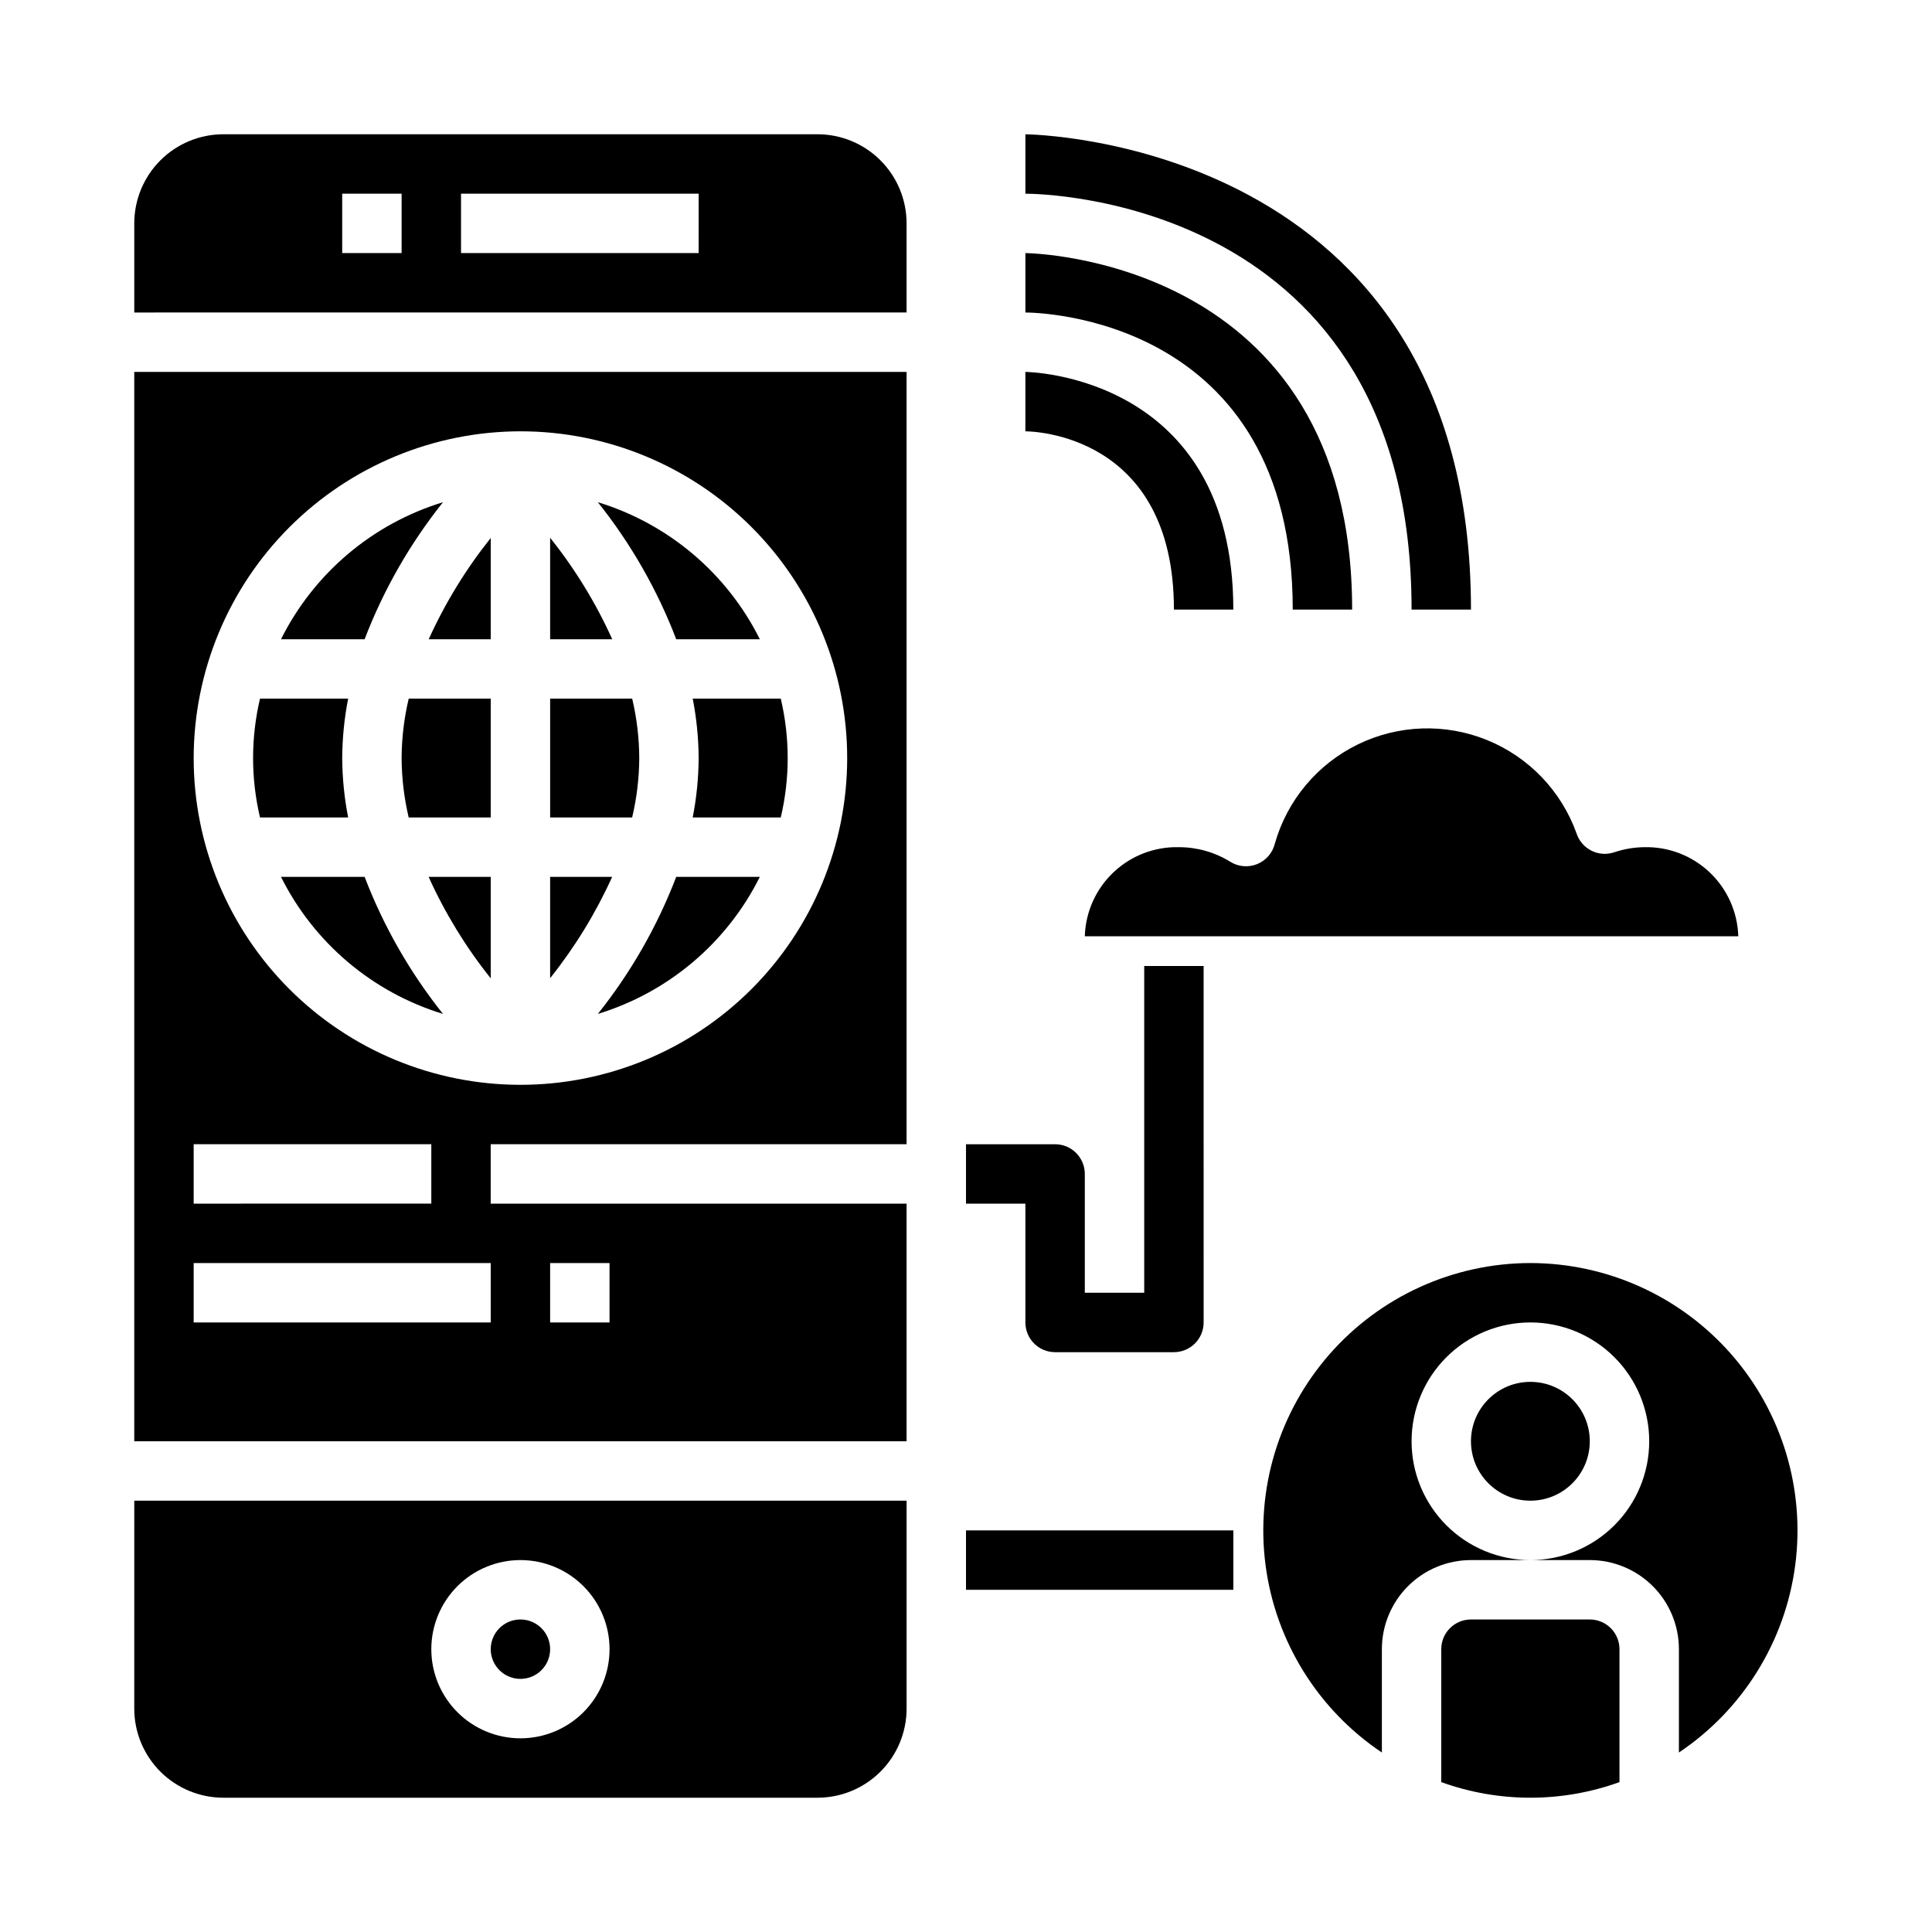
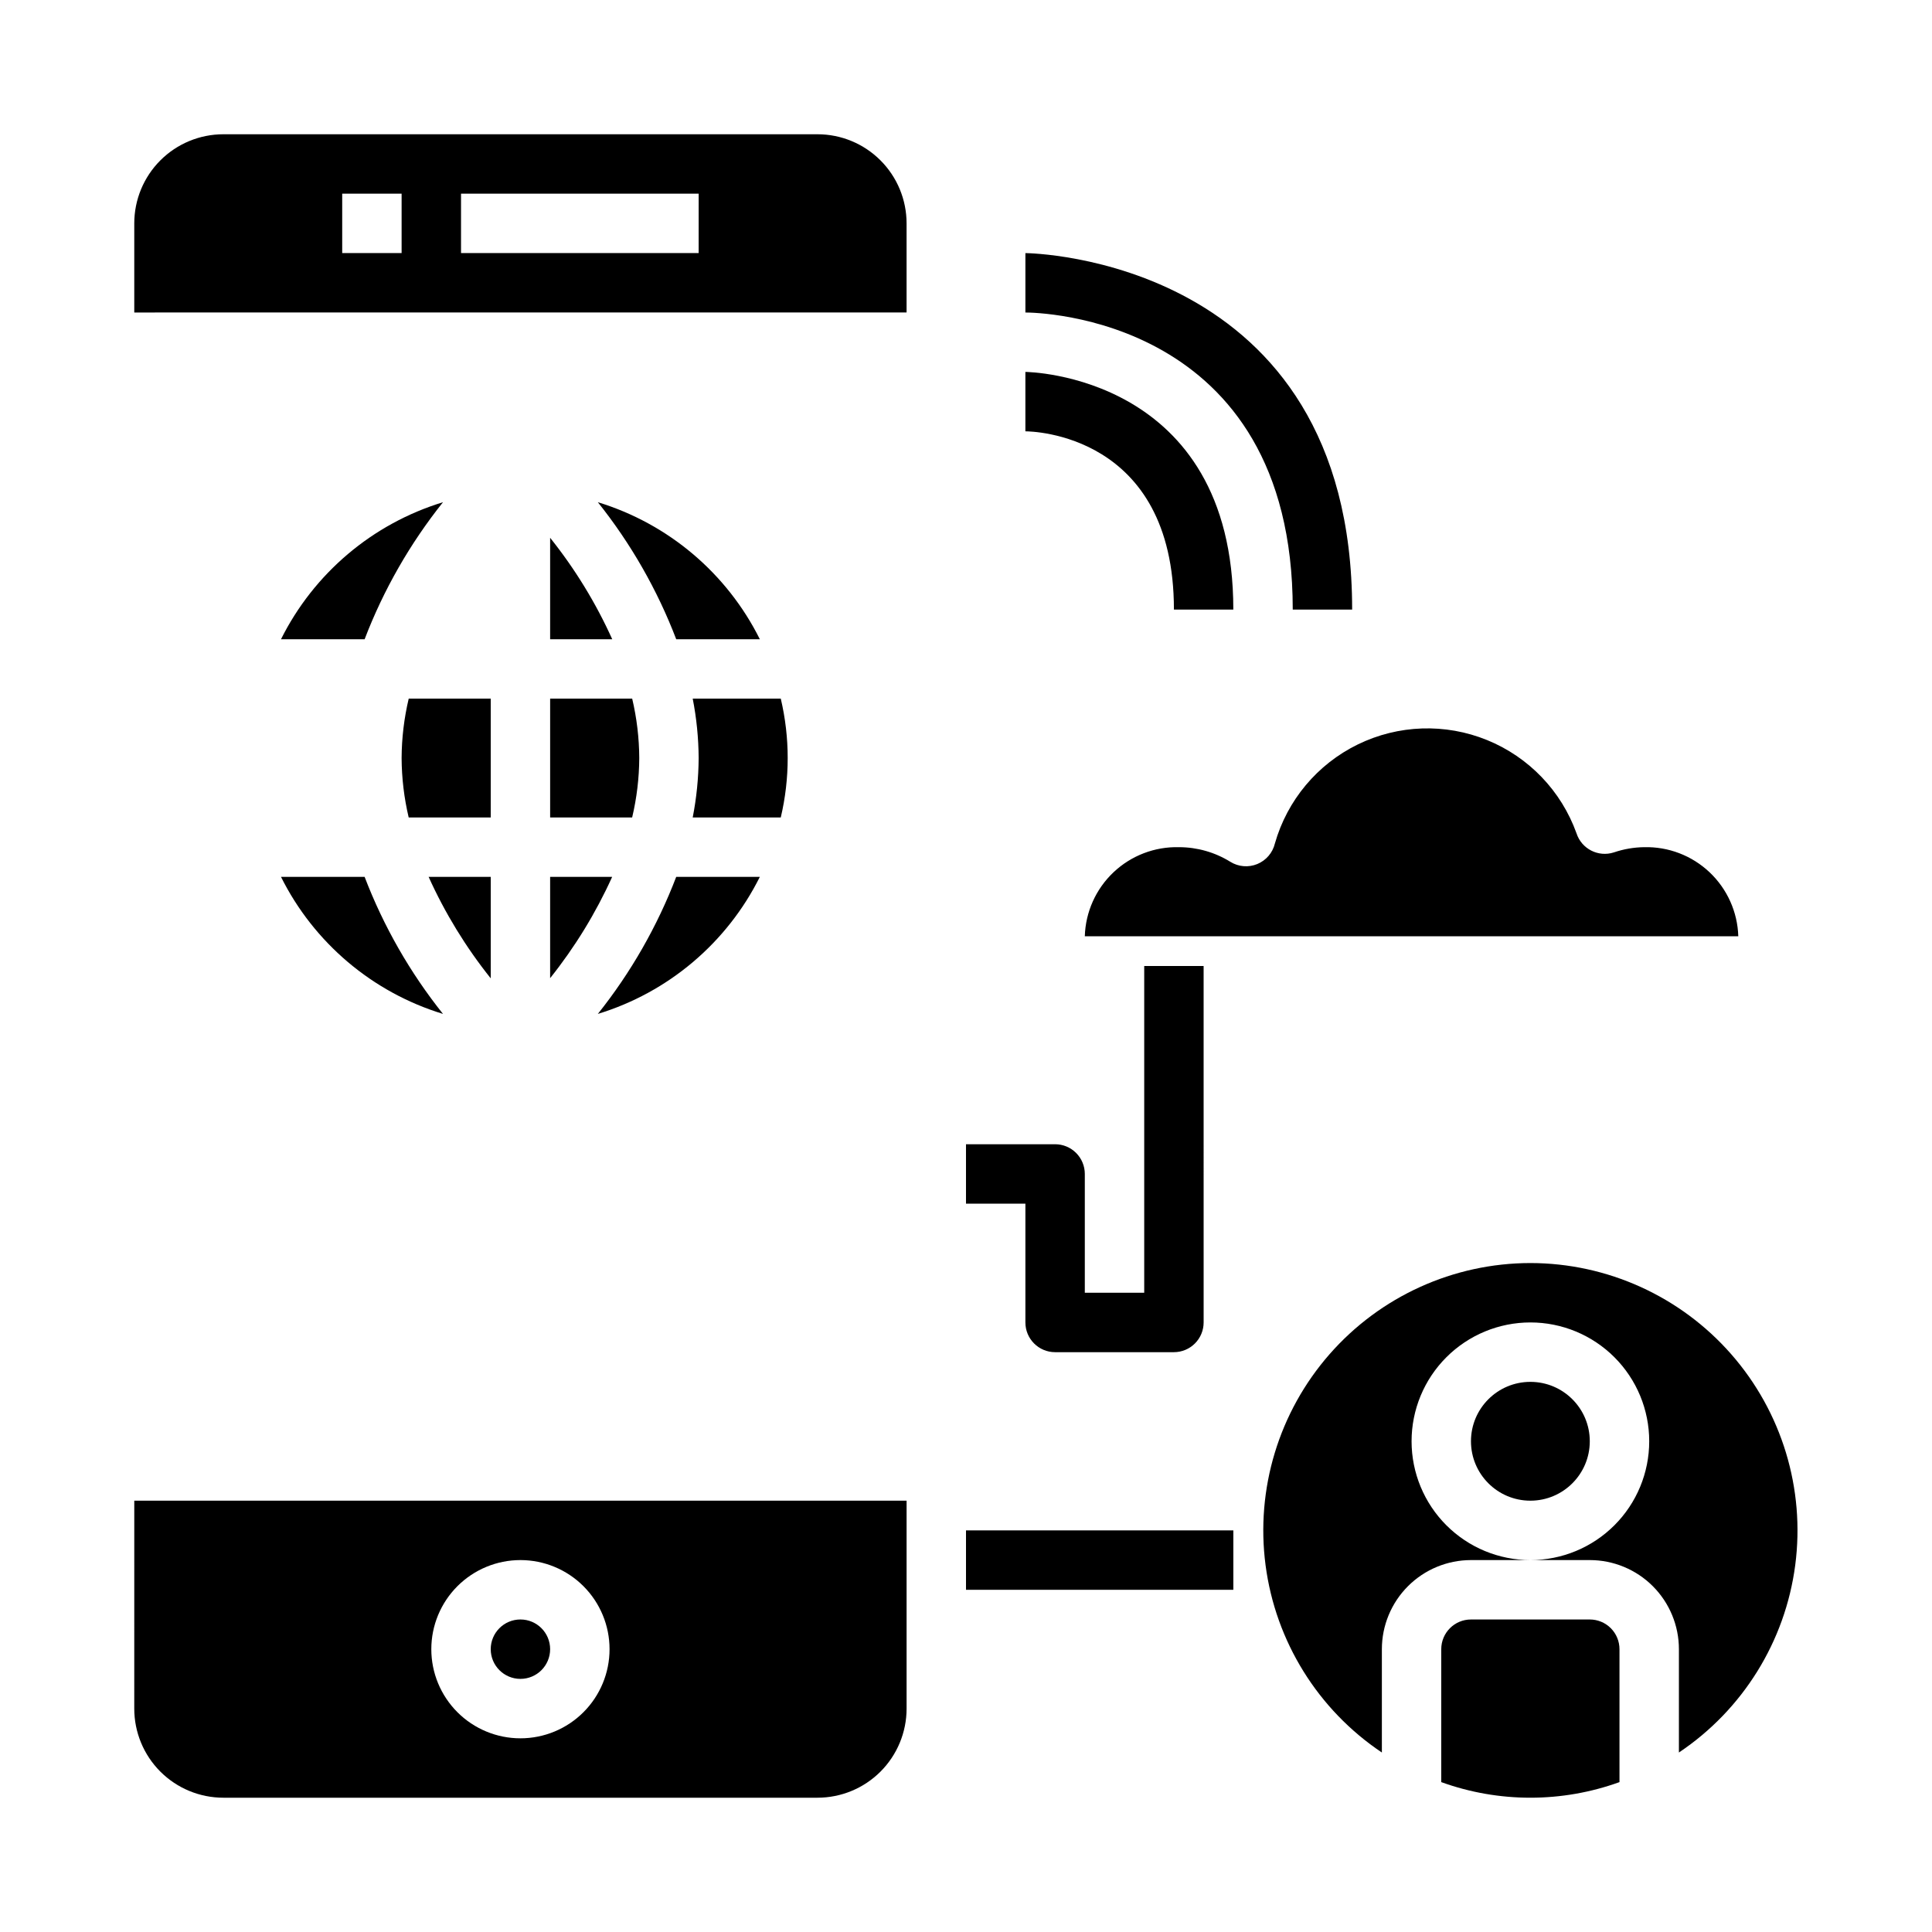
<svg xmlns="http://www.w3.org/2000/svg" fill="#000000" width="800px" height="800px" version="1.1" viewBox="144 144 512 512">
  <g>
    <path d="m455.1 305.54h15.742c0-62.262-54.555-62.977-55.105-62.977v15.742c1.578 0 39.363 0.535 39.363 47.234z" />
    <path d="m486.59 305.54h15.742c0.004-93.387-85.723-94.465-86.59-94.465v15.742c2.891 0 70.848 0.898 70.848 78.723z" />
-     <path d="m518.08 305.54h15.742c0.004-124.51-116.9-125.95-118.08-125.95v15.742c4.18 0 102.34 1.254 102.34 110.21z" />
    <path d="m250.43 344.89c0.027 5.301 0.656 10.582 1.875 15.742h21.742v-31.488h-21.734c-1.223 5.16-1.855 10.445-1.883 15.746z" />
    <path d="m274.05 403.27v-26.891h-16.461c4.344 9.617 9.871 18.648 16.461 26.891z" />
    <path d="m261.4 277.09c-18.688 5.703-34.211 18.836-42.934 36.32h22.16c5.016-13.105 12.023-25.355 20.773-36.32z" />
    <path d="m289.79 376.38v26.844c6.57-8.23 12.094-17.25 16.438-26.844z" />
-     <path d="m274.05 313.41v-26.844c-6.57 8.23-12.094 17.25-16.438 26.844z" />
    <path d="m289.79 286.52v26.891h16.461c-4.34-9.617-9.871-18.648-16.461-26.891z" />
-     <path d="m234.69 344.89c0.031-5.285 0.559-10.559 1.574-15.746h-23.359c-2.445 10.355-2.445 21.137 0 31.488h23.359c-1.016-5.188-1.543-10.457-1.574-15.742z" />
    <path d="m329.15 344.89c-0.031 5.285-0.559 10.555-1.574 15.742h23.336c2.445-10.352 2.445-21.133 0-31.488h-23.336c1.016 5.188 1.543 10.461 1.574 15.746z" />
    <path d="m345.37 313.41c-8.723-17.484-24.246-30.617-42.934-36.32 8.75 10.965 15.758 23.215 20.773 36.32z" />
    <path d="m302.43 412.7c18.688-5.703 34.211-18.836 42.934-36.32h-22.16c-5.016 13.102-12.023 25.355-20.773 36.32z" />
    <path d="m313.41 344.89c-0.027-5.301-0.656-10.586-1.875-15.746h-21.742v31.488h21.734c1.223-5.156 1.855-10.441 1.883-15.742z" />
    <path d="m565.31 525.95c0 8.695-7.051 15.746-15.746 15.746-8.695 0-15.742-7.051-15.742-15.746 0-8.695 7.047-15.742 15.742-15.742 8.695 0 15.746 7.047 15.746 15.742" />
    <path d="m261.4 412.7c-8.75-10.965-15.758-23.219-20.773-36.32h-22.16c8.723 17.484 24.246 30.617 42.934 36.32z" />
    <path d="m565.31 573.18h-31.488c-4.348 0-7.875 3.523-7.875 7.871v35.227c15.262 5.512 31.973 5.512 47.234 0v-35.227c0-2.086-0.828-4.09-2.305-5.566-1.477-1.477-3.481-2.305-5.566-2.305z" />
    <path d="m360.64 179.58h-157.44c-6.266 0-12.273 2.488-16.699 6.918-4.43 4.426-6.918 10.434-6.918 16.699v23.617l204.67-0.004v-23.613c0-6.266-2.488-12.273-6.918-16.699-4.426-4.43-10.434-6.918-16.699-6.918zm-110.21 31.488h-15.742v-15.746h15.742zm78.719 0h-62.973v-15.746h62.977z" />
    <path d="m179.58 596.8c0 6.262 2.488 12.27 6.918 16.699 4.426 4.426 10.434 6.914 16.699 6.914h157.44c6.266 0 12.273-2.488 16.699-6.914 4.43-4.43 6.918-10.438 6.918-16.699v-55.105h-204.67zm102.34-39.359v-0.004c6.262 0 12.27 2.488 16.699 6.918 4.43 4.43 6.918 10.438 6.918 16.699 0 6.266-2.488 12.27-6.918 16.699-4.43 4.43-10.438 6.918-16.699 6.918s-12.27-2.488-16.699-6.918c-4.43-4.43-6.918-10.434-6.918-16.699 0-6.262 2.488-12.27 6.918-16.699 4.43-4.43 10.438-6.918 16.699-6.918z" />
    <path d="m549.57 478.72c-20.387 0.02-39.777 8.816-53.215 24.148-13.438 15.328-19.621 35.707-16.969 55.918 2.652 20.215 13.887 38.305 30.824 49.648v-27.379c0-6.262 2.488-12.27 6.918-16.699 4.426-4.43 10.434-6.918 16.699-6.918h15.742c-8.352 0-16.359-3.316-22.266-9.223-5.906-5.902-9.223-13.914-9.223-22.266 0-8.348 3.316-16.359 9.223-22.266 5.906-5.902 13.914-9.223 22.266-9.223 8.352 0 16.359 3.32 22.266 9.223 5.906 5.906 9.223 13.918 9.223 22.266 0 8.352-3.316 16.363-9.223 22.266-5.906 5.906-13.914 9.223-22.266 9.223h15.746c6.262 0 12.27 2.488 16.699 6.918 4.426 4.43 6.914 10.438 6.914 16.699v27.379c16.941-11.344 28.172-29.434 30.824-49.648 2.652-20.211-3.531-40.59-16.969-55.918-13.438-15.332-32.828-24.129-53.215-24.148z" />
    <path d="m579.68 368.51c-2.715 0.039-5.41 0.508-7.981 1.383-4.137 1.34-8.574-0.93-9.91-5.066-4.039-11.234-12.66-20.219-23.719-24.711-11.055-4.492-23.504-4.07-34.23 1.164s-18.719 14.781-21.984 26.262c-0.594 2.457-2.328 4.481-4.668 5.438-2.336 0.961-4.992 0.738-7.141-0.598-4.078-2.523-8.781-3.867-13.578-3.871-6.441-0.172-12.688 2.219-17.371 6.644-4.684 4.426-7.422 10.527-7.613 16.969h173.18c-0.195-6.441-2.934-12.543-7.617-16.969-4.68-4.426-10.926-6.816-17.371-6.644z" />
    <path d="m289.79 581.05c0 4.348-3.523 7.871-7.871 7.871-4.348 0-7.871-3.523-7.871-7.871 0-4.348 3.523-7.871 7.871-7.871 4.348 0 7.871 3.523 7.871 7.871" />
-     <path d="m179.58 525.95h204.67v-62.973h-110.21v-15.746h110.21v-204.67h-204.67zm110.21-47.23h15.742v15.742h-15.742zm-7.871-220.42c22.965 0 44.992 9.125 61.23 25.363 16.238 16.238 25.363 38.266 25.363 61.23 0 22.965-9.125 44.992-25.363 61.23-16.238 16.238-38.266 25.363-61.23 25.363-22.965 0-44.992-9.125-61.23-25.363s-25.363-38.266-25.363-61.23c0.027-22.957 9.16-44.969 25.395-61.199 16.234-16.234 38.242-25.367 61.199-25.395zm-86.594 188.93h62.977v15.742l-62.977 0.004zm0 31.488h78.723v15.742h-78.723z" />
    <path d="m455.1 502.34h-31.488c-4.348 0-7.871-3.527-7.871-7.875v-31.484h-15.742v-15.746h23.617-0.004c2.09 0 4.09 0.828 5.566 2.305 1.477 1.477 2.309 3.481 2.309 5.566v31.488h15.742v-86.59h15.742l0.004 94.461c0 2.09-0.832 4.094-2.309 5.566-1.477 1.477-3.477 2.309-5.566 2.309z" />
    <path d="m400 549.57h70.848v15.742h-70.848z" />
  </g>
</svg>